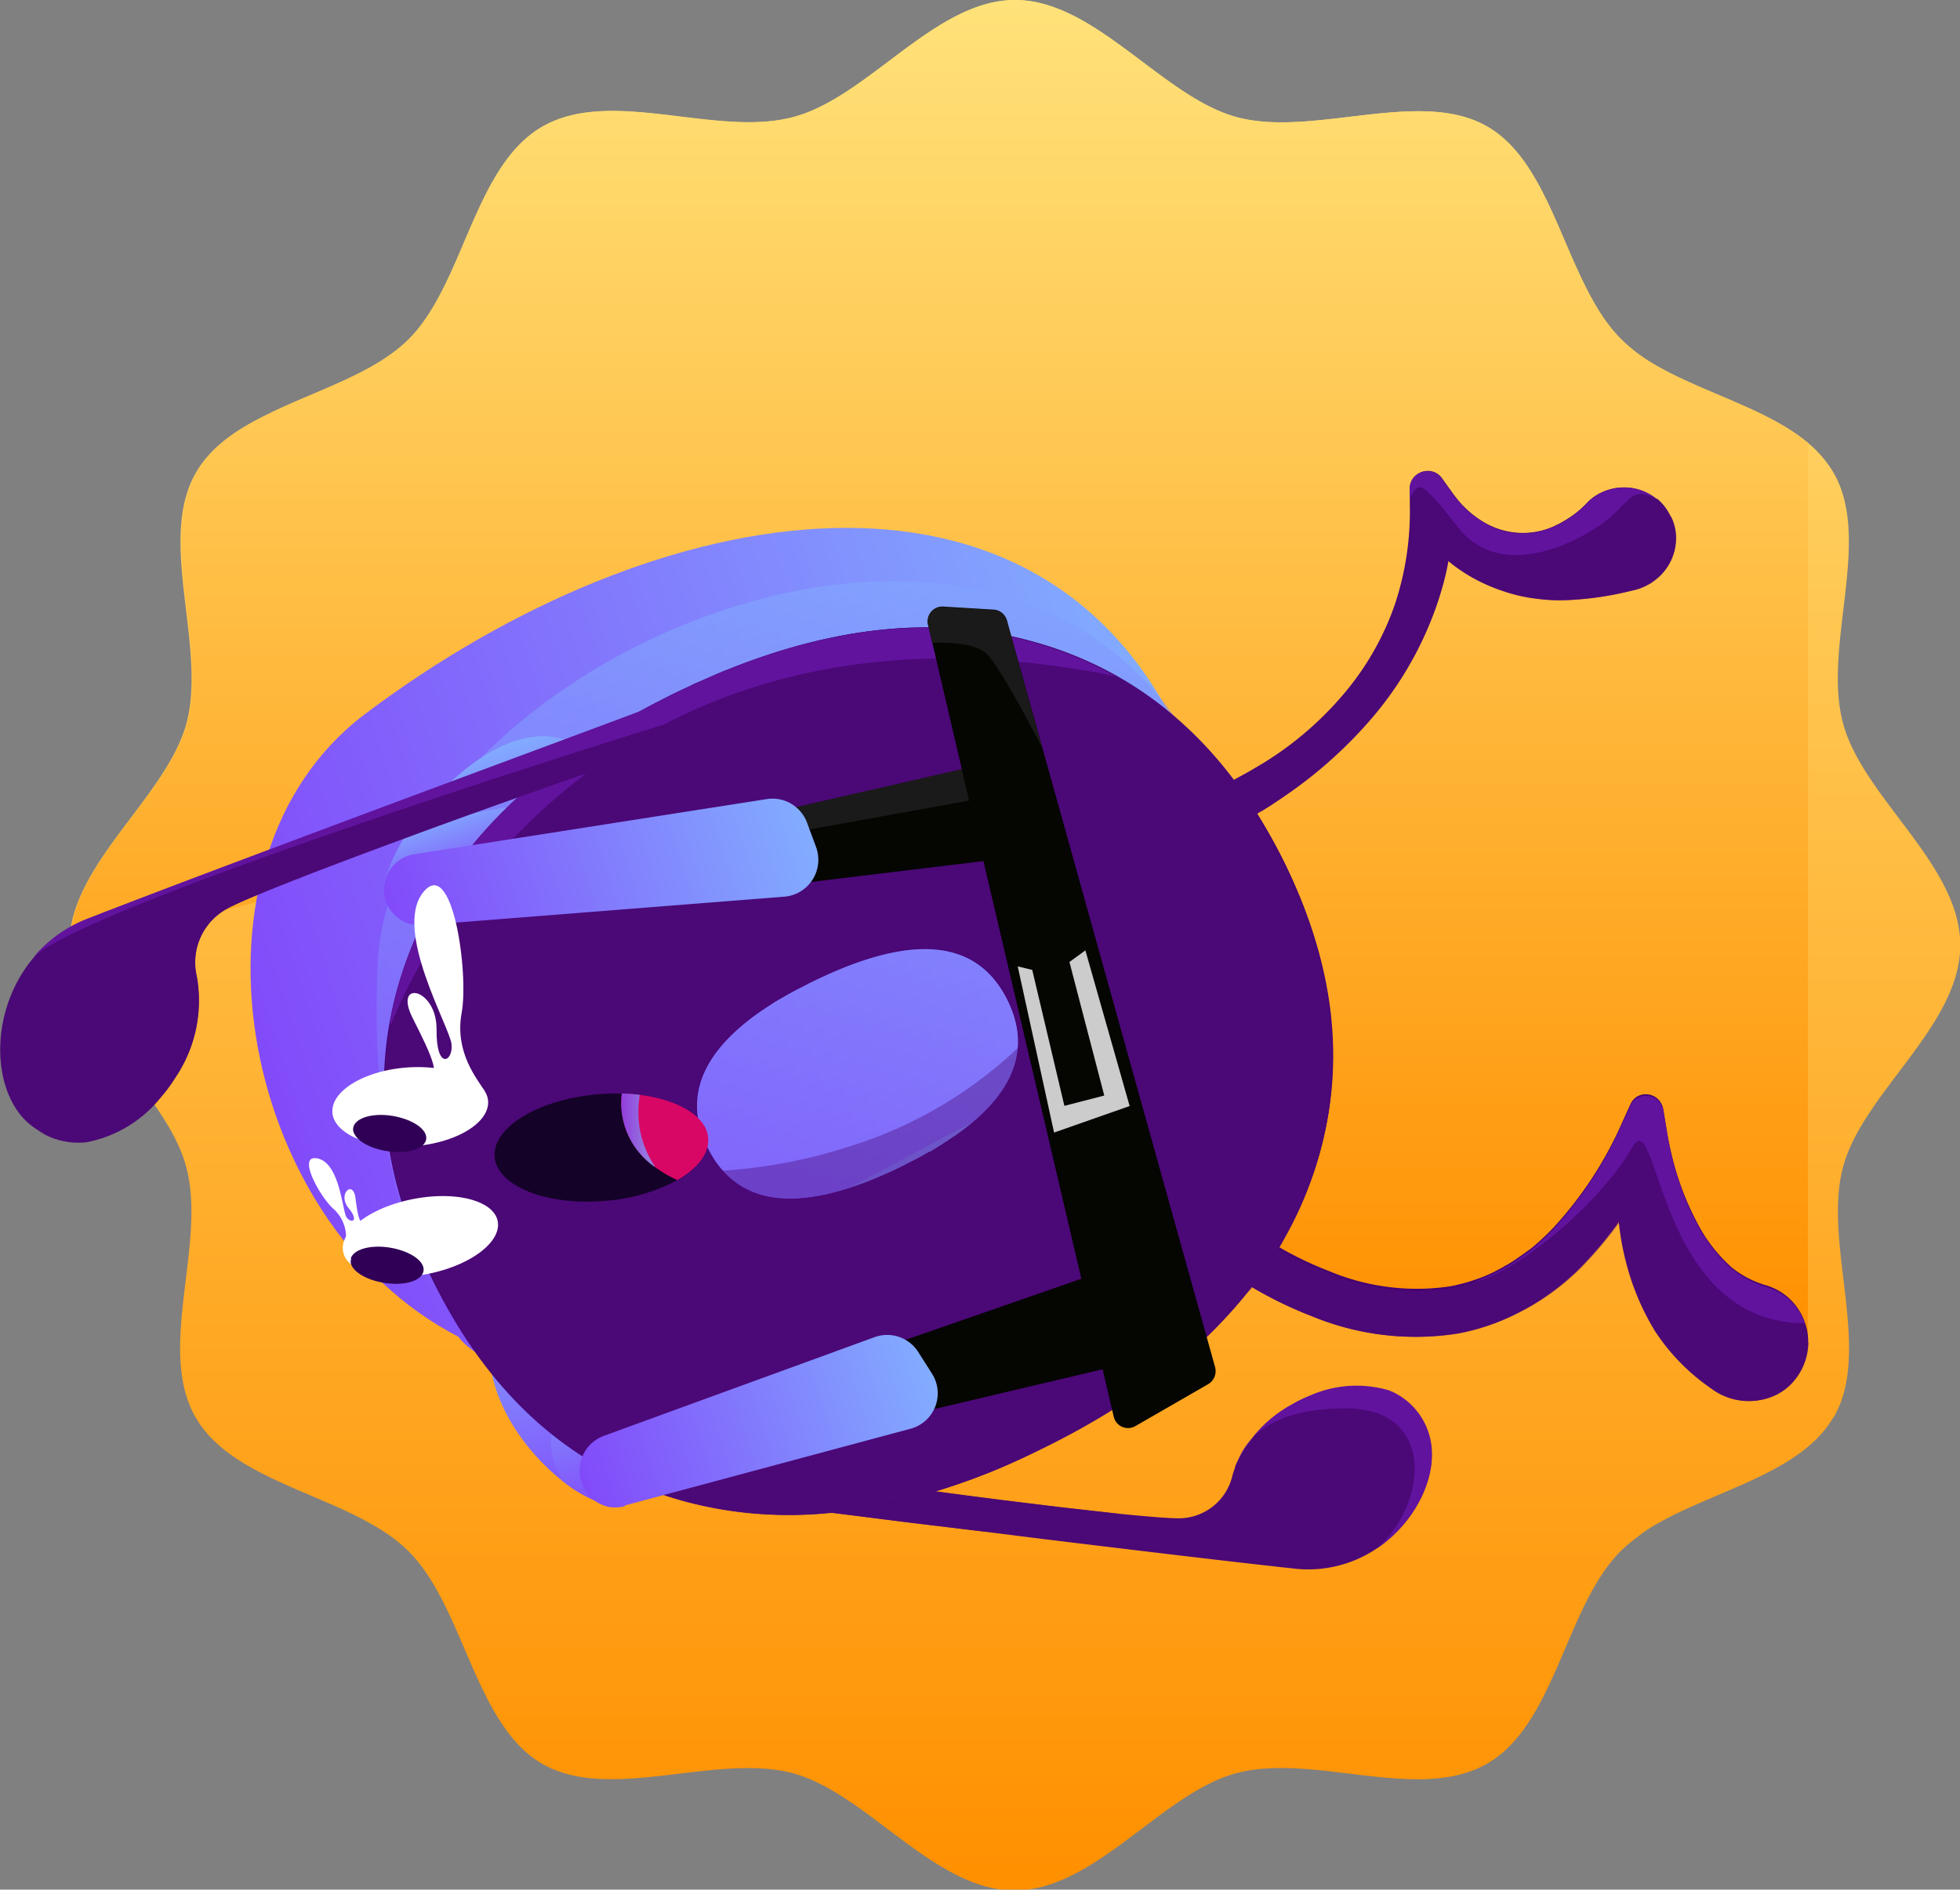
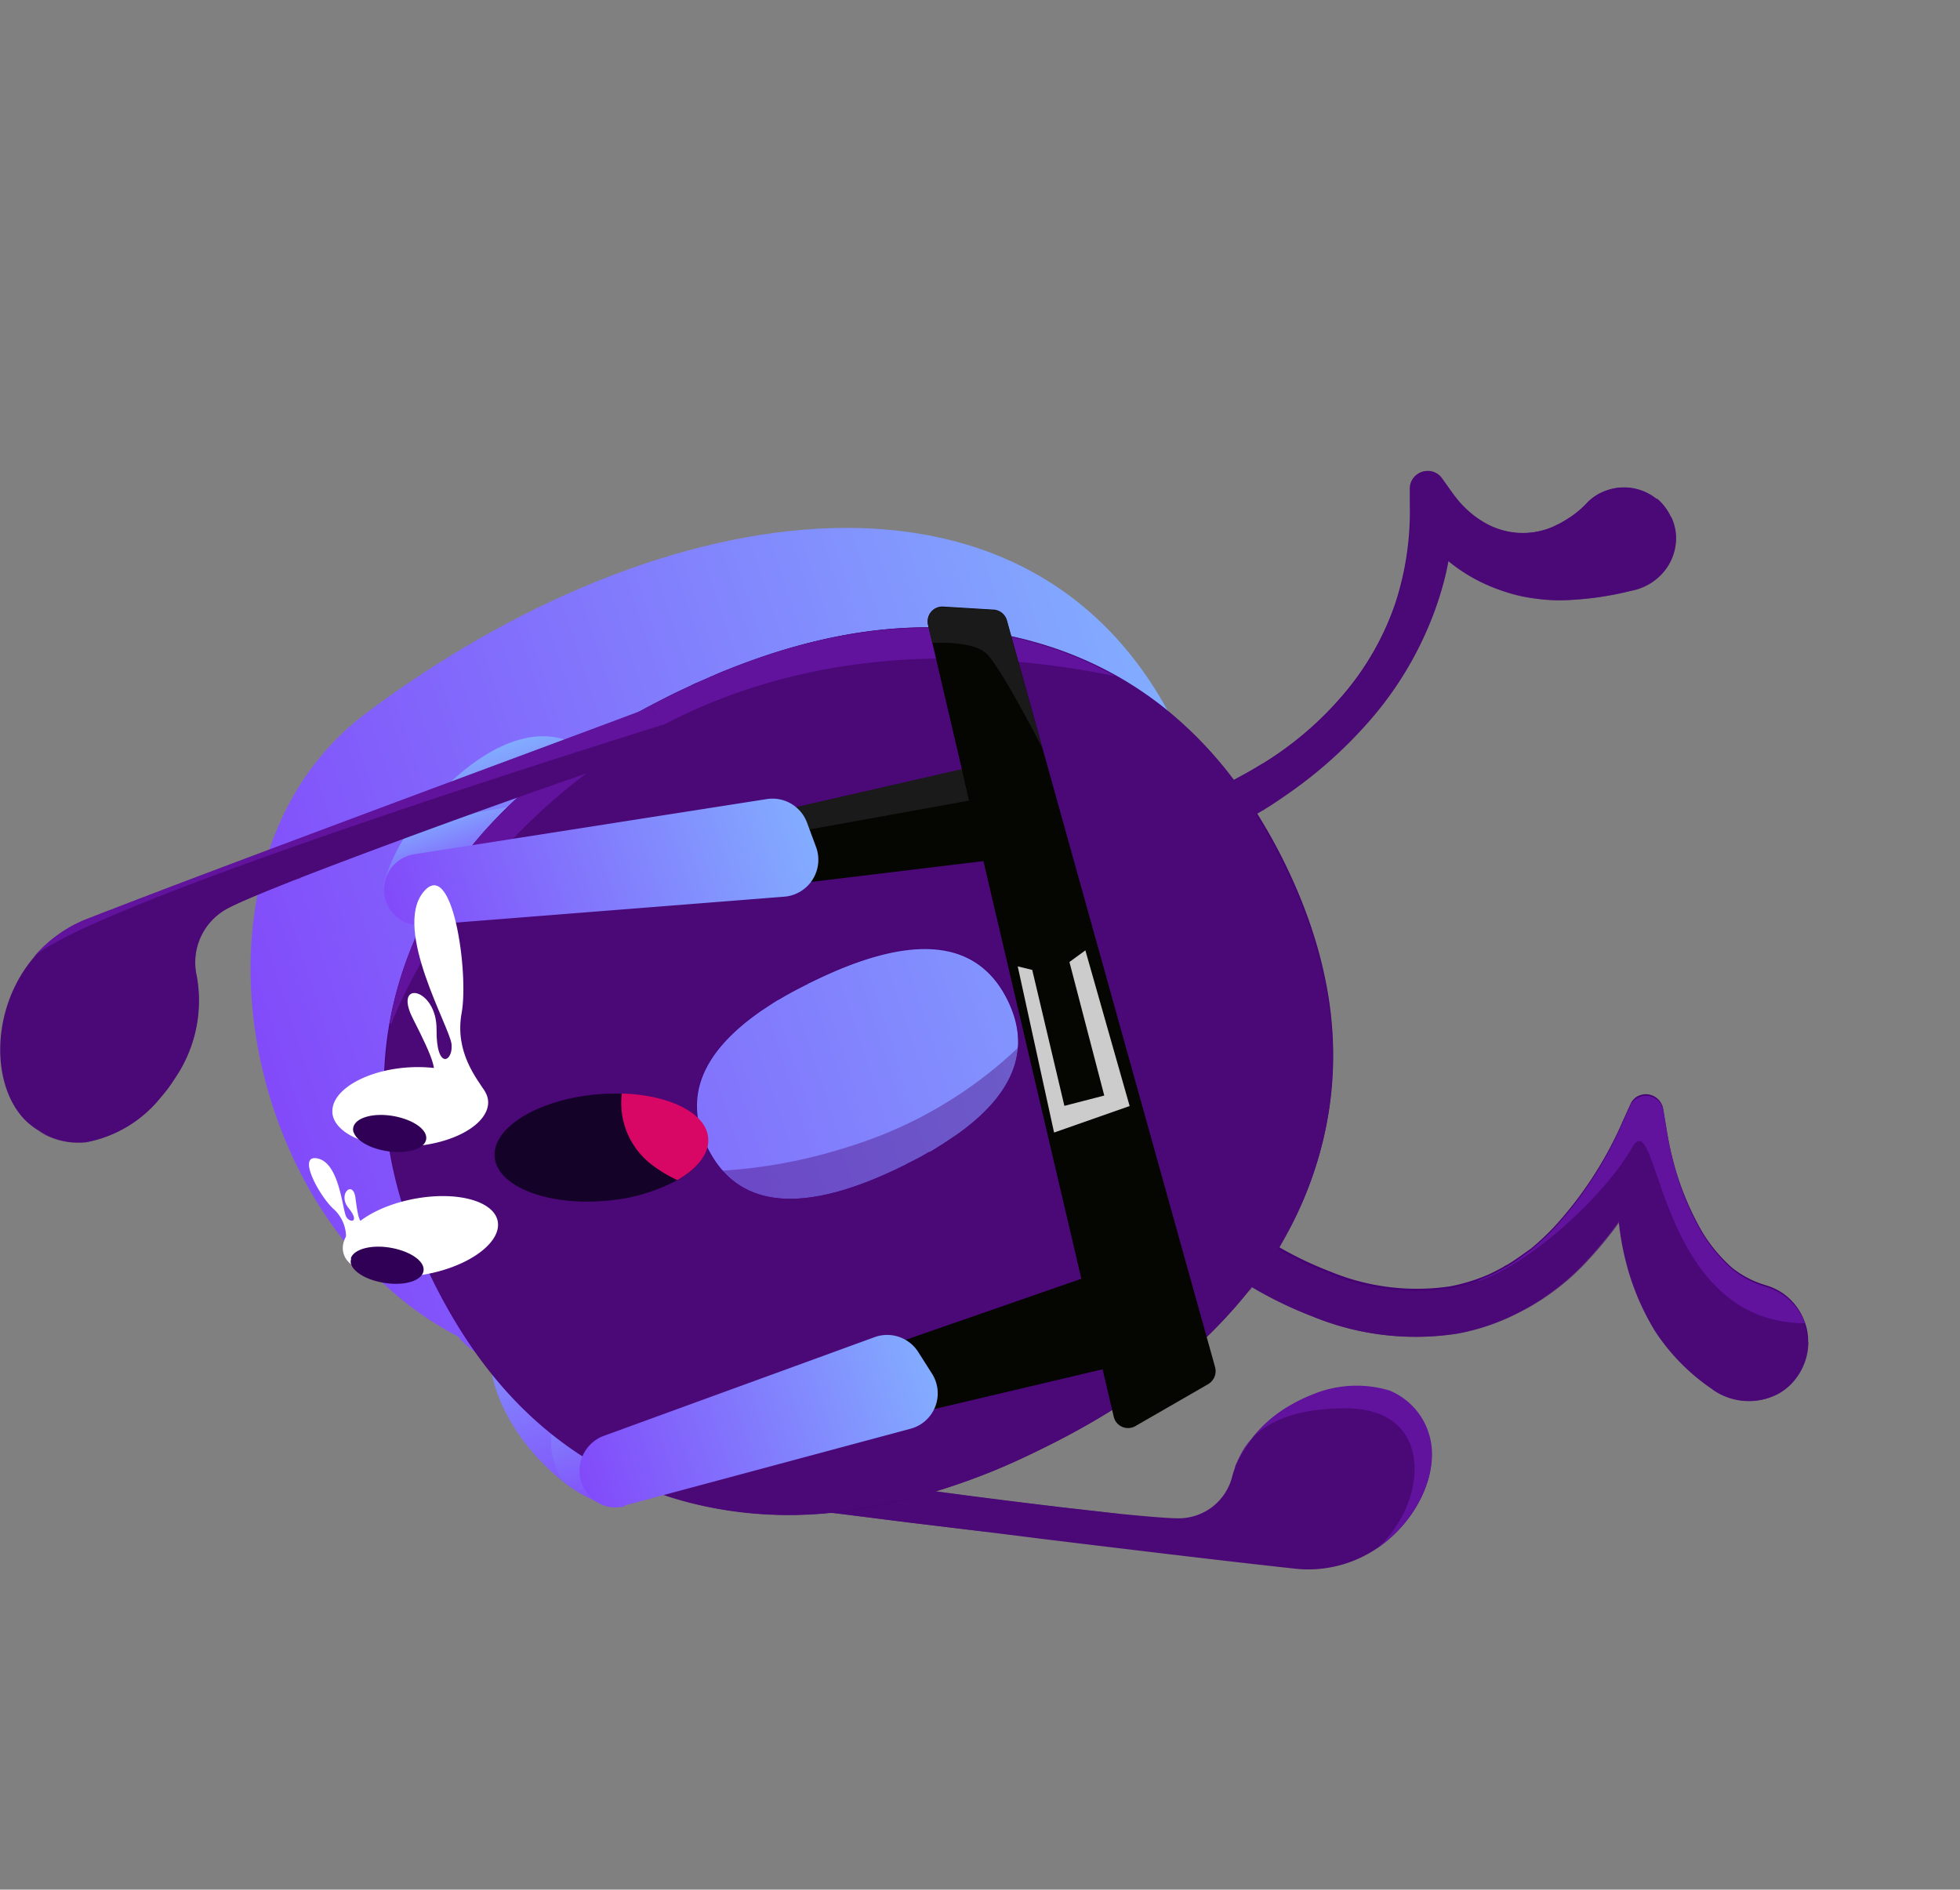
<svg xmlns="http://www.w3.org/2000/svg" xmlns:xlink="http://www.w3.org/1999/xlink" viewBox="0 0 205.45 198.1">
  <rect x="0" y="0" width="205.45" height="198.1" fill="#808080" stroke="none" />
  <defs>
    <style>.cls-1{fill:url(#linear-gradient);}.cls-2{fill:url(#linear-gradient-2);}.cls-3{fill:#4b0877;}.cls-4{opacity:0.7;}.cls-5{fill:url(#linear-gradient-3);}.cls-10,.cls-23,.cls-6,.cls-8{isolation:isolate;}.cls-6,.cls-8{opacity:0.5;}.cls-6{fill:url(#linear-gradient-4);}.cls-7{fill:url(#linear-gradient-5);}.cls-8{fill:url(#linear-gradient-6);}.cls-9{fill:url(#linear-gradient-7);}.cls-10,.cls-23{opacity:0.8;}.cls-10{fill:url(#linear-gradient-8);}.cls-11{fill:#450073;}.cls-12{fill:#050501;}.cls-13{opacity:0.4;}.cls-14{fill:#fff;}.cls-15{fill:url(#linear-gradient-9);}.cls-16{fill:#1a1a1a;}.cls-17{fill:#61139e;}.cls-18{fill:#ccc;}.cls-19{fill:url(#linear-gradient-10);}.cls-20{fill:#300056;}.cls-21{fill:#140228;}.cls-22{fill:#d80766;}.cls-23{fill:url(#linear-gradient-11);}</style>
    <linearGradient id="linear-gradient" x1="106.4" y1="-2562.48" x2="106.4" y2="-2760.58" gradientTransform="matrix(1, 0, 0, -1, 0, -2562.48)" gradientUnits="userSpaceOnUse">
      <stop offset="0" stop-color="#ffe27a" />
      <stop offset="1" stop-color="#ff9000" />
    </linearGradient>
    <linearGradient id="linear-gradient-2" x1="98.44" y1="-2703.14" x2="98.44" y2="-2562.48" gradientTransform="matrix(1, 0, 0, -1, 0, -2562.48)" gradientUnits="userSpaceOnUse">
      <stop offset="0" stop-color="#ff9000" />
      <stop offset="1" stop-color="#ffe27a" />
    </linearGradient>
    <linearGradient id="linear-gradient-3" x1="28.83" y1="-2679.22" x2="126.53" y2="-2647.66" gradientTransform="matrix(1, 0, 0, -1, 0, -2562.48)" gradientUnits="userSpaceOnUse">
      <stop offset="0" stop-color="#824afa" />
      <stop offset="1" stop-color="#82adff" />
    </linearGradient>
    <linearGradient id="linear-gradient-4" x1="92.76" y1="-2691.04" x2="72.59" y2="-2628.6" xlink:href="#linear-gradient-3" />
    <linearGradient id="linear-gradient-5" x1="65.77" y1="-2719.87" x2="57.27" y2="-2693.53" xlink:href="#linear-gradient-3" />
    <linearGradient id="linear-gradient-6" x1="65.15" y1="-2720.07" x2="60.96" y2="-2707.09" xlink:href="#linear-gradient-3" />
    <linearGradient id="linear-gradient-7" x1="53.59" y1="-2654.76" x2="49.32" y2="-2641.53" xlink:href="#linear-gradient-3" />
    <linearGradient id="linear-gradient-8" x1="48.58" y1="-2655.21" x2="46.3" y2="-2648.16" xlink:href="#linear-gradient-3" />
    <linearGradient id="linear-gradient-9" x1="61.05" y1="-2717.97" x2="97.77" y2="-2706.11" xlink:href="#linear-gradient-3" />
    <linearGradient id="linear-gradient-10" x1="41.81" y1="-2661.03" x2="84.35" y2="-2647.29" xlink:href="#linear-gradient-3" />
    <linearGradient id="linear-gradient-11" x1="65.08" y1="-2680.96" x2="68.64" y2="-2680.96" xlink:href="#linear-gradient-3" />
  </defs>
  <g id="Calque_2" data-name="Calque 2">
    <g id="Layer_1" data-name="Layer 1">
-       <path class="cls-1" d="M192.17,148.59c-3.49,6-12.82,7.69-19.12,11.54a13.9,13.9,0,0,0-1.41,1,16.8,16.8,0,0,0-1.76,1.48c-5.81,5.82-6.81,18.13-14,22.28s-18.19-1.17-26.28,1c-7.8,2.08-14.8,12.29-23.25,12.29s-15.45-10.19-23.26-12.29c-8.06-2.14-19.21,3.12-26.28-1s-8.15-16.46-14-22.28-18.13-6.82-22.29-14,1.18-18.2-1-26.28c-2.05-7.7-12-14.6-12.26-22.91v-.35c0-8.45,10.18-15.45,12.29-23.26,2.14-8.06-3.12-19.21,1-26.28,1.45-2.51,3.9-4.27,6.74-5.72,5.24-2.73,11.75-4.46,15.54-8.25,5.82-5.82,6.81-18.13,14-22.28s18.2,1.17,26.28-1C91,10.21,98,0,106.4,0s15.45,10.18,23.26,12.29c8.06,2.14,19.21-3.12,26.28,1s8.15,16.46,14,22.28A17,17,0,0,0,173.07,38c5.08,3.09,12.1,4.78,16.47,8.45a12.18,12.18,0,0,1,2.65,3.09c4.09,7.07-1.17,18.22,1,26.28,2.08,7.81,12.29,14.81,12.29,23.26s-10.19,15.45-12.29,23.26c-2.14,8.05,3.12,19.21-1,26.28Z" />
-       <path class="cls-2" d="M189.51,46.44v94.22c-9.35,0-18.52-20.34-18.52-20.34s-10.18,16.37-25.31,17.09S83.54,80.67,83.54,80.67L7.35,99.4v-.35c0-8.45,10.18-15.45,12.29-23.26,2.14-8.06-3.12-19.21,1-26.28,1.45-2.51,3.9-4.27,6.74-5.72,5.24-2.73,11.75-4.46,15.54-8.25,5.82-5.82,6.81-18.13,14-22.28s18.2,1.17,26.28-1C91,10.21,98,0,106.4,0s15.45,10.18,23.26,12.29c8.06,2.14,19.21-3.12,26.28,1s8.15,16.46,14,22.28A17,17,0,0,0,173.07,38c5.08,3.09,12.1,4.78,16.47,8.45Z" />
      <path class="cls-3" d="M144.32,162.33a12.86,12.86,0,0,1-8.59,2.12c-.76-.09-1.53-.16-2.24-.25-5.1-.56-14.39-1.67-24-2.84l-6.14-.77-8.27-1c-4.09-.51-7.78-1-10.72-1.32-2.14-.25-3.9-.48-5-.62l-.42-4.25c1,.25,3.33.65,6.35,1.11,3.35.53,7.6,1.13,12.08,1.73,4.73.65,9.7,1.27,14,1.78l5.91.67c3,.3,5.22.48,6.26.48a5.78,5.78,0,0,0,5.61-4.34,7.76,7.76,0,0,1,.28-.9v0s0-.06.05-.11a.28.28,0,0,1,0-.12,13.53,13.53,0,0,1,5.85-6.39,15,15,0,0,1,2.05-1,12,12,0,0,1,8.2-.48,7.13,7.13,0,0,1,4.13,4.5C151,154.06,148.71,159.37,144.32,162.33Z" />
      <g class="cls-4">
        <path class="cls-3" d="M117.3,158.7a61.57,61.57,0,0,1-13.9,1.89l-8.27-1c-4.09-.51-7.78-1-10.72-1.32a6,6,0,0,1,.86-3.74c3.35.53,7.6,1.13,12.08,1.73,4.73.65,9.7,1.27,14,1.78C113.54,158.29,115.54,158.52,117.3,158.7Z" />
      </g>
      <path class="cls-5" d="M124.09,77.92c4,8.89,5,39.86-15.17,55s-55,15-60.88,7.21C24.62,128,18.14,90,38.27,74.85,69,51.71,109.43,45,124.09,77.92Z" />
-       <path class="cls-6" d="M49.31,141.06S38.25,130.87,39.59,101s61-58.13,83.76-25.54c21.45,30.69-10.58,36.39-10.58,36.39l-49.49,26.4-14,2.82Z" />
      <path class="cls-7" d="M67.83,133a111.12,111.12,0,0,1,0,15.42c-.46,5.89-1.69,10.47-4.34,9.33a14,14,0,0,1-4.67-2.61c-5.29-4.24-10.23-12.47-5.79-19.46,5.79-9.13,12-3.77,14.75-2.66Z" />
      <path class="cls-8" d="M61.34,144.64l3.68-1,2.86,4.75c-.46,5.89-1.69,10.47-4.34,9.33a14,14,0,0,1-4.67-2.61C55.34,148.77,61.34,144.64,61.34,144.64Z" />
      <path class="cls-9" d="M59.5,77.62c7.73,2.82,3,9.56,2,12.19-4.78,1.69-12.33,4-17,4.39-3,.25-4.85-.23-4.11-2.1A19.21,19.21,0,0,1,43,86.9c3.79-5.49,10.67-11.38,16.44-9.28Z" />
      <path class="cls-10" d="M43.05,86.88a99.07,99.07,0,0,1,11.27-2.45l-.92,5.43-8.89,4.32c-3,.25-4.85-.23-4.11-2.1A19.07,19.07,0,0,1,43,86.88Z" />
      <path class="cls-11" d="M173.7,52.4A5.49,5.49,0,0,0,169,51.25a5.33,5.33,0,0,0-1.29.46,1.26,1.26,0,0,0-.26.14,5,5,0,0,0-1.22,1A10.43,10.43,0,0,1,164,54.59c-.14.07-.28.17-.4.23s-.23.12-.32.17-.25.11-.37.18a8.07,8.07,0,0,1-3.79.72,8.39,8.39,0,0,1-3.81-1.23,9.25,9.25,0,0,1-1.68-1.31c-.26-.26-.51-.51-.74-.79a8,8,0,0,1-.6-.76l-1.18-1.64a1.85,1.85,0,0,0-2.31-.58.2.2,0,0,0-.09.05,1.79,1.79,0,0,0-.93,1.59v1.71a30.91,30.91,0,0,1-1.59,10.51,29.26,29.26,0,0,1-5.31,9.28,35.22,35.22,0,0,1-8.2,7.12,4.64,4.64,0,0,1-.42.25c-.83.51-1.68,1-2.54,1.45l-.43.24h0a38.94,38.94,0,0,0-20.81-14.44q-14.72-4.19-32.26,2.87c-.53.2-1.06.43-1.59.67-.19.06-.35.16-.53.23L73,71.59a4.3,4.3,0,0,0-.53.25l-1.29.61c-.23.11-.44.2-.67.32-.88.44-1.73.88-2.56,1.32s-1.64.9-2.45,1.36h0c-.69.41-1.38.81-2.05,1.22-.33.19-.63.39-.93.6-.62.39-1.2.79-1.8,1.2Q47.84,87.34,43,99.63q-6.54,16.56,2.43,34.71t26,22.95q17.07,4.78,38-5.52c.46-.23.9-.44,1.34-.67l1.32-.69c1.41-.76,2.75-1.52,4.06-2.33.37-.23.76-.46,1.11-.7l0,0c.23-.14.44-.3.67-.44l.85-.57s0,0,0,0A53.17,53.17,0,0,0,131.16,135c0-.05.07-.07.09-.11a42.5,42.5,0,0,0,6.3,3,28.34,28.34,0,0,0,15.25,1.8,22.93,22.93,0,0,0,6.14-2.07c.16-.07.3-.17.46-.23.49-.26.95-.51,1.41-.79l.76-.48a1.28,1.28,0,0,0,.32-.24,25.5,25.5,0,0,0,4.42-3.78,40.23,40.23,0,0,0,3.3-4c0-.05.07-.12.11-.16a32.55,32.55,0,0,0,.79,4.36,25.94,25.94,0,0,0,3,7.09,21.71,21.71,0,0,0,6,6.1l.11.09a6.61,6.61,0,0,0,6.82.39l.16-.09a1.75,1.75,0,0,0,.25-.16,5.65,5.65,0,0,0,1.48-1.41,6.15,6.15,0,0,0,1.2-3.74,5.62,5.62,0,0,0-.34-1.94,6.19,6.19,0,0,0-2.31-3.05,6.31,6.31,0,0,0-1.74-.83,10.35,10.35,0,0,1-3.55-1.82,16.26,16.26,0,0,1-3.14-3.75,29.87,29.87,0,0,1-3.14-7.78c-.24-.92-.44-1.94-.58-2.79l-.39-2.36a1.85,1.85,0,0,0-2.71-1.31.06.06,0,0,0,0,0,1.74,1.74,0,0,0-.72.81l-.78,1.73a40.13,40.13,0,0,1-7.28,11.2,26.37,26.37,0,0,1-2.38,2.22c-.71.5-1.38,1-2.12,1.47l-.35.21-.14.07,0,0c-.14.07-.28.17-.4.24l-.78.41a14.06,14.06,0,0,1-1.73.74,18.53,18.53,0,0,1-2.94.81,23.76,23.76,0,0,1-12.63-1.57,37.42,37.42,0,0,1-5.31-2.54,40.41,40.41,0,0,0,2.89-5.82q6.58-16.45-2.38-34.62a57.43,57.43,0,0,0-2.89-5.15c.28-.16.56-.35.83-.51l.63-.39c.16-.09.32-.21.46-.3.46-.3.9-.6,1.34-.92a46.65,46.65,0,0,0,8.89-8A36.32,36.32,0,0,0,150,64.76a37.93,37.93,0,0,0,1.83-6.19l0,0,.21.21a17.11,17.11,0,0,0,5.59,3.14,18.11,18.11,0,0,0,3.26.74,18.43,18.43,0,0,0,3.32.16,33.41,33.41,0,0,0,6.49-.93l.39-.09a5.37,5.37,0,0,0,1.48-.55l.39-.21c0-.05.12-.07.16-.12a.55.55,0,0,0,.17-.11,5.39,5.39,0,0,0,.37-8.57ZM79.89,105.91l.88-.58.32-.21a7.33,7.33,0,0,1,.67-.39c.62-.37,1.29-.74,2-1.11.24-.11.44-.23.67-.34s.24-.12.35-.19l.3-.14q15.76-7.76,20.53,1.9c2.54,5.15.72,9.88-5.47,14.25h0l-.07,0c-.19.14-.37.26-.58.39l-.28.19c-.16.09-.3.21-.46.3l-.37.23-.32.21c-.1.07-.21.11-.3.18s-.19.12-.28.16l-.07,0a2.54,2.54,0,0,1-.28.16l-.32.19-.37.2c-.32.17-.65.35-1,.51l-.35.19-.39.21q-15.76,7.75-20.53-1.9-3.89-7.86,5.82-14.48Z" />
      <path class="cls-3" d="M175.15,54.22a5.67,5.67,0,0,0-1.25-1.7,5.41,5.41,0,0,0-4.82-1.3,6.08,6.08,0,0,0-1.34.49,1.26,1.26,0,0,0-.26.14,4.84,4.84,0,0,0-1.17.94,10.92,10.92,0,0,1-2.29,1.8c-.14.07-.28.17-.39.23l-.33.17c-.11,0-.23.11-.34.16a8,8,0,0,1-7.58-.51,10.15,10.15,0,0,1-1.71-1.32c-.25-.25-.51-.5-.74-.78s-.48-.6-.6-.76l-1.17-1.64a1.81,1.81,0,0,0-2.34-.56.2.2,0,0,0-.09.05,1.78,1.78,0,0,0-.88,1.57v1.71a30.94,30.94,0,0,1-1.59,10.51A29,29,0,0,1,141,72.7a35.17,35.17,0,0,1-8.2,7.11l-.46.28c-.83.51-1.69,1-2.54,1.45l-.44.24a42.33,42.33,0,0,0-7.3-7.56,37.84,37.84,0,0,0-5-3.37,38.81,38.81,0,0,0-8.48-3.51q-14.74-4.23-32.3,2.89c-.54.21-1.07.44-1.6.67-.18.07-.34.16-.53.23L73,71.61a3.73,3.73,0,0,0-.53.26l-1.3.6-.66.32c-.88.44-1.74.88-2.57,1.32s-1.64.9-2.45,1.36h0c-.7.42-1.39.81-2.06,1.22-.32.19-.62.4-.92.61-.63.39-1.2.8-1.8,1.2Q48,87.37,43.08,99.63a39.15,39.15,0,0,0-2.15,7.53,41.17,41.17,0,0,0-.56,4.71q-.59,10.91,5.13,22.47,9,18.15,26,22.95a42.06,42.06,0,0,0,14.92,1.36,64,64,0,0,0,23-6.9l1.3-.65,1.31-.69c1.41-.76,2.75-1.52,4.07-2.33.37-.23.76-.46,1.11-.7l0,0c.23-.14.44-.3.67-.44l.86-.57s0,0,0,0a54.29,54.29,0,0,0,12-10.88c.16-.18.3-.39.46-.57l0,0a42.53,42.53,0,0,0,6.33,3.07,28.36,28.36,0,0,0,15.26,1.8,23.21,23.21,0,0,0,6.1-2.05l.46-.23c.49-.26.95-.51,1.41-.79l.76-.48a1.94,1.94,0,0,0,.33-.23,25.06,25.06,0,0,0,4.43-3.81,41.26,41.26,0,0,0,3.4-4.14s0,0,0,0a28.42,28.42,0,0,0,.79,4.38,26.2,26.2,0,0,0,3,7.09,21.58,21.58,0,0,0,6,6.1l.11.09a6.57,6.57,0,0,0,6.77.42l.16-.09.25-.16a5.58,5.58,0,0,0,1.51-1.44,6,6,0,0,0,1.2-3.69,6.16,6.16,0,0,0-2.66-5,6.41,6.41,0,0,0-1.73-.83,10.22,10.22,0,0,1-3.56-1.82,16.66,16.66,0,0,1-3.14-3.74,28.38,28.38,0,0,1-2.31-5c-.32-.9-.58-1.85-.83-2.78s-.44-1.94-.58-2.79l-.39-2.36a1.84,1.84,0,0,0-2.75-1.29.06.06,0,0,0,0,0,1.87,1.87,0,0,0-.67.79l-.79,1.73a40.55,40.55,0,0,1-7.27,11.2,27.78,27.78,0,0,1-2.38,2.22c-.72.51-1.41,1.06-2.17,1.5l-.35.21-.14.07,0,0c-.14.07-.28.16-.4.23l-.78.42c-.56.27-1.13.51-1.71.74a18.44,18.44,0,0,1-2.91.8,23.66,23.66,0,0,1-12.63-1.57,34.46,34.46,0,0,1-5.31-2.54c.57-1,1.1-1.94,1.59-2.93s.9-1.89,1.29-2.86q6.59-16.45-2.38-34.62a58.49,58.49,0,0,0-2.88-5.15l.14-.07a6.48,6.48,0,0,1,.67-.39c.2-.14.41-.26.62-.4a5.21,5.21,0,0,0,.46-.3c.46-.3.93-.62,1.39-.94a46.65,46.65,0,0,0,8.89-8,36.55,36.55,0,0,0,6.23-10.32,34.43,34.43,0,0,0,1.8-6.15v0a1.71,1.71,0,0,0,.24.21A17.06,17.06,0,0,0,157.71,62a18.31,18.31,0,0,0,3.26.74,18.58,18.58,0,0,0,3.33.16,33.41,33.41,0,0,0,6.49-.93l.39-.09a5.69,5.69,0,0,0,1.43-.53l.39-.21c.05,0,.12-.07.16-.11a.88.88,0,0,0,.17-.12,5.45,5.45,0,0,0,2.33-5.06,5,5,0,0,0-.49-1.68ZM106.7,109.79c-.25,3.44-2.66,6.7-7.25,9.72l-.28.19c-.16.09-.3.2-.46.3s-.25.16-.37.23l-.32.2c-.1.07-.21.12-.3.19l-.28.16a.18.18,0,0,0-.07,0c-.09,0-.18.11-.28.16l-.32.18-.37.21c-.32.16-.65.35-1,.51l-.35.18c-.11.07-.23.12-.37.19q-13.55,6.69-19,.48a11.09,11.09,0,0,1-1.57-2.37c-2.59-5.25-.65-10.05,5.77-14.46l.88-.58.32-.21a7.33,7.33,0,0,1,.67-.39c.63-.37,1.29-.74,2-1.11l.67-.34.34-.19.35-.16q15.77-7.75,20.53,1.89a9.82,9.82,0,0,1,1.09,5Z" />
      <path class="cls-12" d="M80.56,93a3.8,3.8,0,0,1-4-2.5,3.76,3.76,0,0,1,2.72-4.91l24.9-5.69a3.87,3.87,0,0,1,4.39,2.2l1,2.33a3.89,3.89,0,0,1-3.07,5.43L80.53,93Z" />
      <g class="cls-13">
        <path class="cls-3" d="M139.52,106.76A38,38,0,0,1,136.93,125c-.39,1-.81,1.92-1.29,2.86a45.45,45.45,0,0,1-4.37,7q-7.59,9.87-21.84,16.93-12.2,6-23.05,6.9a42.06,42.06,0,0,1-14.92-1.36q-15.73-4.44-24.57-20.19c-.51-.9-1-1.8-1.46-2.74q-5.72-11.58-5.12-22.47c8.54,6,20.66,11.7,35.35,10.8A54.17,54.17,0,0,0,89,120.2a45,45,0,0,0,17.76-10.41C118,99,121.16,84.08,122,74.27a41.27,41.27,0,0,1,7.3,7.55,34.63,34.63,0,0,1,2.51,3.37l-.14.07a57.43,57.43,0,0,1,2.89,5.15,48.32,48.32,0,0,1,5,16.38Z" />
      </g>
      <path class="cls-12" d="M92.71,141.22a3.77,3.77,0,0,0,2.12,7.23l24.85-5.87a3.84,3.84,0,0,0,3-3.9l-.09-2.54a3.85,3.85,0,0,0-5.13-3.51l-24.71,8.59Z" />
      <path class="cls-14" d="M35,115.65c.9-2.28,5.2-4,9.63-3.76s7.28,2.24,6.37,4.53-5.19,4-9.63,3.76c-3.48-.16-6-1.48-6.46-3.14a1.61,1.61,0,0,1-.07-.49A2.38,2.38,0,0,1,35,115.65Z" />
      <path class="cls-14" d="M38.43,128.06c-.73.55-.92-.54-1.17-2.48s-1.92-.39-.72,1.07.19,1.61-.23.94-.69-5.63-3-6.14.28,4.13,1.71,5.34a4,4,0,0,1,1.23,3.37C36.26,130.73,38.43,128.06,38.43,128.06Z" />
      <path class="cls-15" d="M65.52,157.89a3.93,3.93,0,0,1-1.64.1,3.89,3.89,0,0,1-.6-7.46l28.39-10.35a3.86,3.86,0,0,1,4.59,1.57L97.69,144a3.84,3.84,0,0,1-2.21,5.77l-30,8.06Z" />
      <g class="cls-4">
        <path class="cls-3" d="M151.87,58.68a33.31,33.31,0,0,1-1.82,6.19,36.91,36.91,0,0,1-6.24,10.32,46.68,46.68,0,0,1-8.89,8c-1,.72-2.08,1.39-3.14,2l-.14.07-1-1.71s17.13-7.25,21.24-24.85Z" />
      </g>
      <g class="cls-4">
        <path class="cls-3" d="M175.64,55.91a5.64,5.64,0,0,1-4.49,6l-.39.09a33.4,33.4,0,0,1-6.49.92,17.72,17.72,0,0,1-3.32-.16,15.24,15.24,0,0,1-3.26-.74,17,17,0,0,1-5.59-3.14,2.4,2.4,0,0,1-.23-.21c.49.37,11.13,8.36,23.26-4.48a5.24,5.24,0,0,1,.48,1.69Z" />
      </g>
      <g class="cls-4">
        <path class="cls-3" d="M189.56,140.69a6.27,6.27,0,0,1-1.2,3.69A5.7,5.7,0,0,1,186.6,146l-.16.1a6.59,6.59,0,0,1-6.81-.4l-.12-.07a22,22,0,0,1-5.95-6.09,25.72,25.72,0,0,1-3-7.09,35,35,0,0,1-.78-4.37,41.26,41.26,0,0,1-3.4,4.14,25,25,0,0,1-5.54,4.5c-.46.28-.92.53-1.41.78a23.13,23.13,0,0,1-6.6,2.31,28.55,28.55,0,0,1-15.24-1.8,41.23,41.23,0,0,1-6.31-3.05c-.14.19-.3.4-.46.58l.35-.48,1.43-2s21.66,13.1,37-4.89a.75.75,0,0,0,.12-.14l0,0c.79,4.39,9.75,22.59,19.68,12.66,0,0,0,0,0,0a.08.08,0,0,1,.05,0Z" />
      </g>
      <path class="cls-16" d="M85,86.93l16.58-3-.76-3.3L83.56,84.59s.21,2.54,1.45,2.31Z" />
-       <path class="cls-17" d="M173.9,52.52l-.2-.14c-2.87-1.71-2.85.57-6.12,2.77s-10.54,5.52-14.76.11c-4.09-5.22-4.11-4.64-5-3.09a.18.18,0,0,1-.05.07v-1a1.75,1.75,0,0,1,.93-1.6s0,0,.09,0a1.78,1.78,0,0,1,2.33.55l1.18,1.64c.12.16.37.51.6.76s.49.53.74.79a11.93,11.93,0,0,0,1.71,1.31,7.88,7.88,0,0,0,7.57.51c.12,0,.23-.11.35-.16s.23-.12.32-.16a2.6,2.6,0,0,0,.4-.23,10.48,10.48,0,0,0,2.26-1.78,5.85,5.85,0,0,1,1.22-1l.26-.14a4.85,4.85,0,0,1,1.34-.48,5.33,5.33,0,0,1,4.82,1.29Z" />
      <path class="cls-17" d="M189.24,138.72h0c-15.75,0-15.31-23.41-18.17-18.4s-10.6,12.15-16.12,14v-.09a18.38,18.38,0,0,0,1.71-.74c.28-.14.53-.28.78-.42a2.6,2.6,0,0,0,.4-.23h0l.14-.07.35-.21c.74-.44,1.41-1,2.12-1.48a28.85,28.85,0,0,0,2.38-2.21,40,40,0,0,0,7.28-11.2l.78-1.74a1.67,1.67,0,0,1,.72-.8s0,0,0,0a1.84,1.84,0,0,1,2.75,1.3l.39,2.35c.14.83.35,1.87.58,2.8a28.55,28.55,0,0,0,.83,2.77,26.14,26.14,0,0,0,2.31,5,16.16,16.16,0,0,0,3.14,3.74,10.42,10.42,0,0,0,3.56,1.83,6.16,6.16,0,0,1,4.06,3.9Z" />
      <path class="cls-17" d="M117,70.88a.15.15,0,0,1-.11,0C58.55,59.1,41,107.39,41,107.39l-.14-.19A40.2,40.2,0,0,1,43,99.67c3.23-8.17,9.1-15.24,17.62-21.13q.87-.62,1.8-1.2c.3-.21.62-.39.92-.6.67-.41,1.34-.83,2.06-1.22h0c.79-.46,1.62-.93,2.45-1.37l2.57-1.31.67-.33c.43-.2.85-.41,1.29-.6.18-.09.37-.16.53-.25L74,71.18c.19-.07.35-.17.53-.24.53-.23,1.07-.43,1.6-.67q17.56-7.09,32.31-2.88a38.45,38.45,0,0,1,8.47,3.51Z" />
      <path class="cls-3" d="M70.79,78.08C66.52,79.12,44,87.16,31.53,92c-3.67,1.43-6.44,2.58-7.62,3.21a6.41,6.41,0,0,0-3.28,7.13A14.43,14.43,0,0,1,18.37,113a16,16,0,0,1-1.53,2.06A13.13,13.13,0,0,1,9,119.74a11.3,11.3,0,0,1-1.54,0A7.78,7.78,0,0,1,4,118.49a7.65,7.65,0,0,1-1.3-1C-1,113.83-1,105.72,3.54,100.37A14.09,14.09,0,0,1,9.27,96.3c.81-.3,1.57-.62,2.33-.9,5.29-2.05,15-5.7,25-9.44,13.21-4.95,26.9-10,31.64-11.81l1.22,1.9,1.34,2.08Z" />
      <path class="cls-12" d="M126.65,145.1,119,149.51a1.54,1.54,0,0,1-2.26-1L99.82,76.35l-2.1-9-.44-1.87a1.54,1.54,0,0,1,1.59-1.89l5.29.32a1.55,1.55,0,0,1,1.39,1.14l.36,1.31,3.38,12.13,18.08,64.84A1.59,1.59,0,0,1,126.65,145.1Z" />
      <path class="cls-18" d="M106.68,101.31l3.81,17.42,7.92-2.78-4.64-16.32-1.67,1.22,3.65,14-4.18,1.08-3.37-14.25Z" />
      <path class="cls-19" d="M44.25,97a3.75,3.75,0,0,1-.87-7.44l37-5.79a3.86,3.86,0,0,1,4.22,2.49l.95,2.56A3.88,3.88,0,0,1,82.24,94l-38,3Z" />
      <path class="cls-14" d="M44.53,113.07c1.9.14.81-2.22-1.27-6.33s2.54-3.19,2.5,1.18,1.77,3.37,1.57,1.54-6.1-11.91-3-15.88,4.83,8.43,4.06,12.61,1.71,7,2.38,8.15-6.21-1.3-6.21-1.3Z" />
      <path class="cls-14" d="M35.94,131c-.18-2.22,3.3-4.62,7.81-5.38s8.29.42,8.45,2.63-3.3,4.62-7.81,5.38c-3.55.6-6.67,0-7.9-1.38A2.06,2.06,0,0,1,35.94,131Z" />
      <path class="cls-20" d="M36.77,131.94c.28-1,2.2-1.51,4.3-1.11s3.58,1.5,3.3,2.51-2.19,1.51-4.3,1.11c-1.66-.3-2.93-1.06-3.25-1.87a.84.84,0,0,1,0-.62Z" />
      <path class="cls-20" d="M37.05,118.13c.28-1,2.19-1.51,4.29-1.11s3.58,1.5,3.31,2.51-2.2,1.5-4.3,1.11c-1.66-.3-2.93-1.06-3.25-1.87a.79.79,0,0,1-.05-.62Z" />
      <path class="cls-21" d="M71,123.71a18.7,18.7,0,0,1-7.49,2.17c-6.16.56-11.4-1.52-11.66-4.59s4.51-6,10.69-6.56a19.61,19.61,0,0,1,2.64-.07c5,.16,8.8,2.06,9,4.69.14,1.62-1.11,3.19-3.21,4.41Z" />
      <path class="cls-22" d="M71,123.71a13,13,0,0,1-2.36-1.38,8.13,8.13,0,0,1-3.46-7.69,16.46,16.46,0,0,1,1.89.14c4,.5,7,2.24,7.16,4.52.14,1.62-1.11,3.19-3.21,4.41Z" />
-       <path class="cls-23" d="M68.64,122.33a8.13,8.13,0,0,1-3.46-7.69,16.46,16.46,0,0,1,1.89.14,10.29,10.29,0,0,0,1.59,7.53Z" />
      <path class="cls-17" d="M69.43,76S9.78,94.48,3.52,100.34a14,14,0,0,1,5.72-4.06c.81-.3,1.57-.63,2.34-.9,5.28-2.06,15-5.71,25-9.45,13.21-4.94,26.9-10,31.64-11.8L69.45,76Z" />
      <g class="cls-4">
        <path class="cls-3" d="M31.51,92c-3.68,1.43-6.45,2.59-7.62,3.21a6.41,6.41,0,0,0-3.28,7.14A14.37,14.37,0,0,1,18.34,113a15.23,15.23,0,0,1-1.52,2.06A13.08,13.08,0,0,1,9,119.76a10,10,0,0,1-1.55,0,7.74,7.74,0,0,1-3.51-1.24c7.25,4.2,15.78-6.28,11.5-12.47s3-9.91,16.08-14Z" />
      </g>
      <path class="cls-17" d="M144.32,162.33c5.2-4.46,6.37-14.69-3.26-14.69s-11,4.78-11.52,6a13.5,13.5,0,0,1,5.84-6.39,15.15,15.15,0,0,1,2.06-1,12,12,0,0,1,8.2-.48,7.16,7.16,0,0,1,4.13,4.5c1.25,3.81-1.09,9.12-5.47,12.08Z" />
      <path class="cls-16" d="M109.29,78.47c-.14-.25-4.44-8.66-5.94-10s-5.63-1.07-5.63-1.07l-.44-1.87a1.54,1.54,0,0,1,1.59-1.89l5.29.32a1.55,1.55,0,0,1,1.39,1.14l.36,1.31,3.38,12.13Z" />
    </g>
  </g>
</svg>